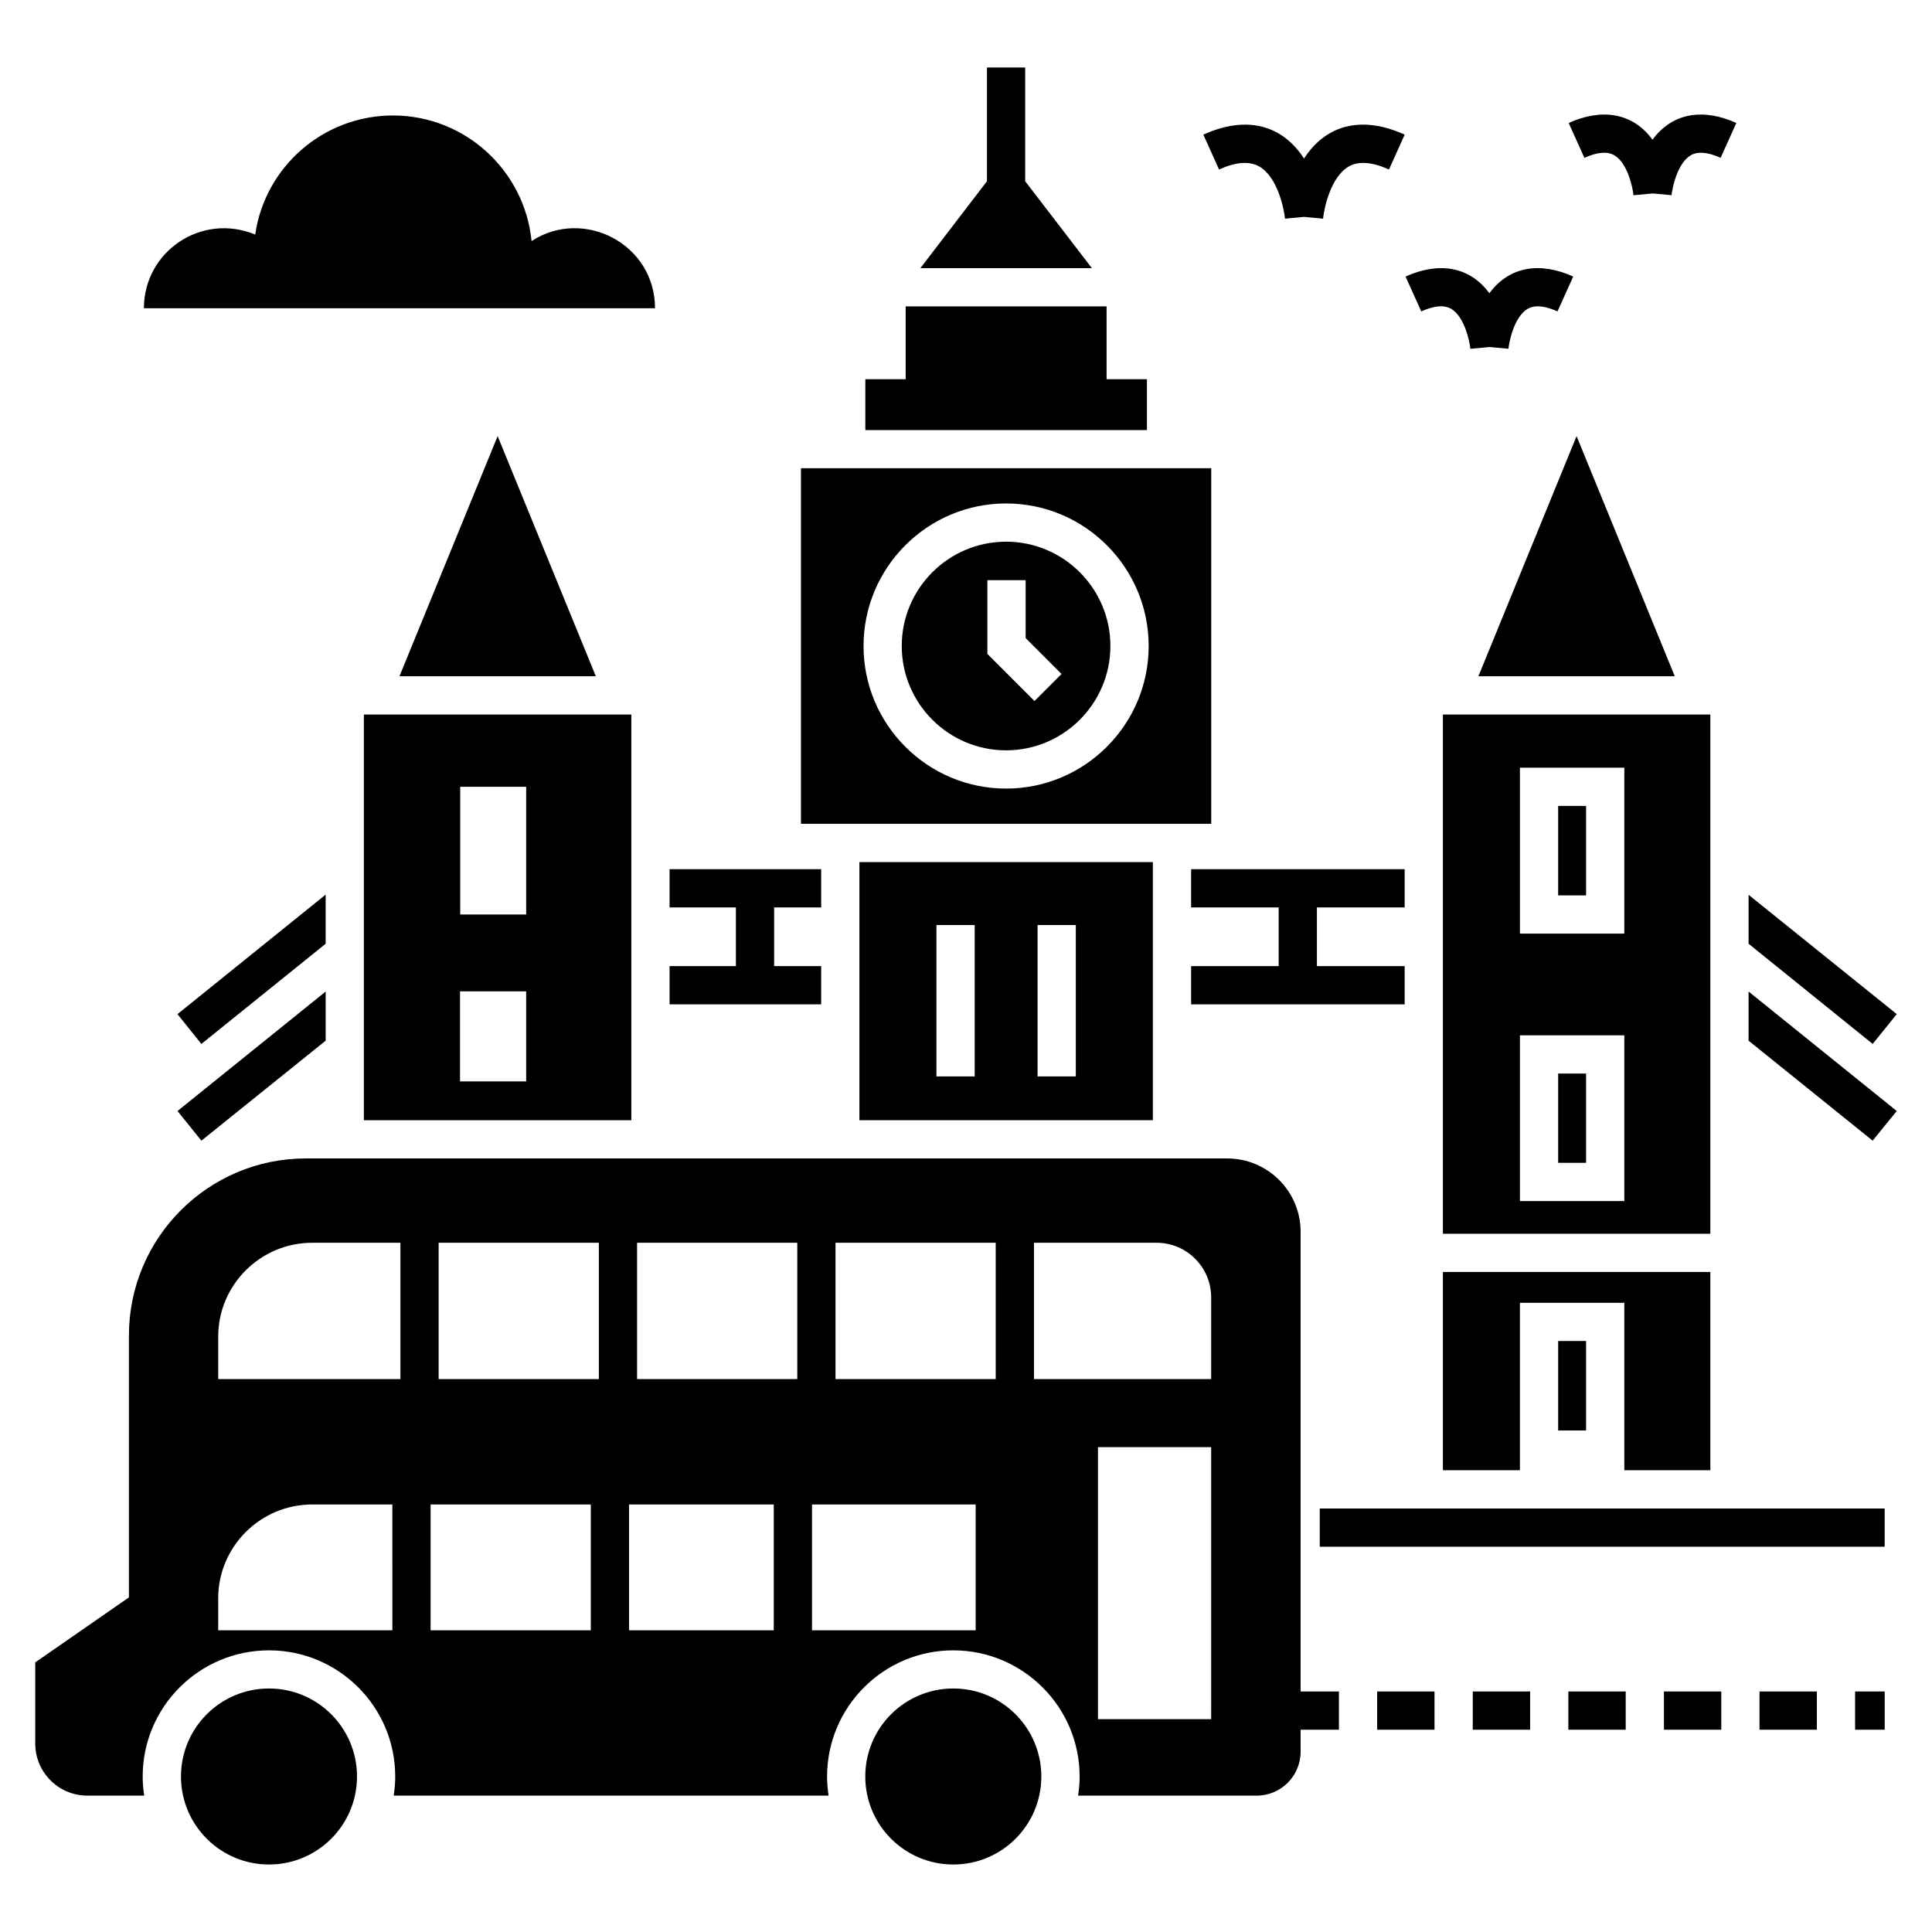
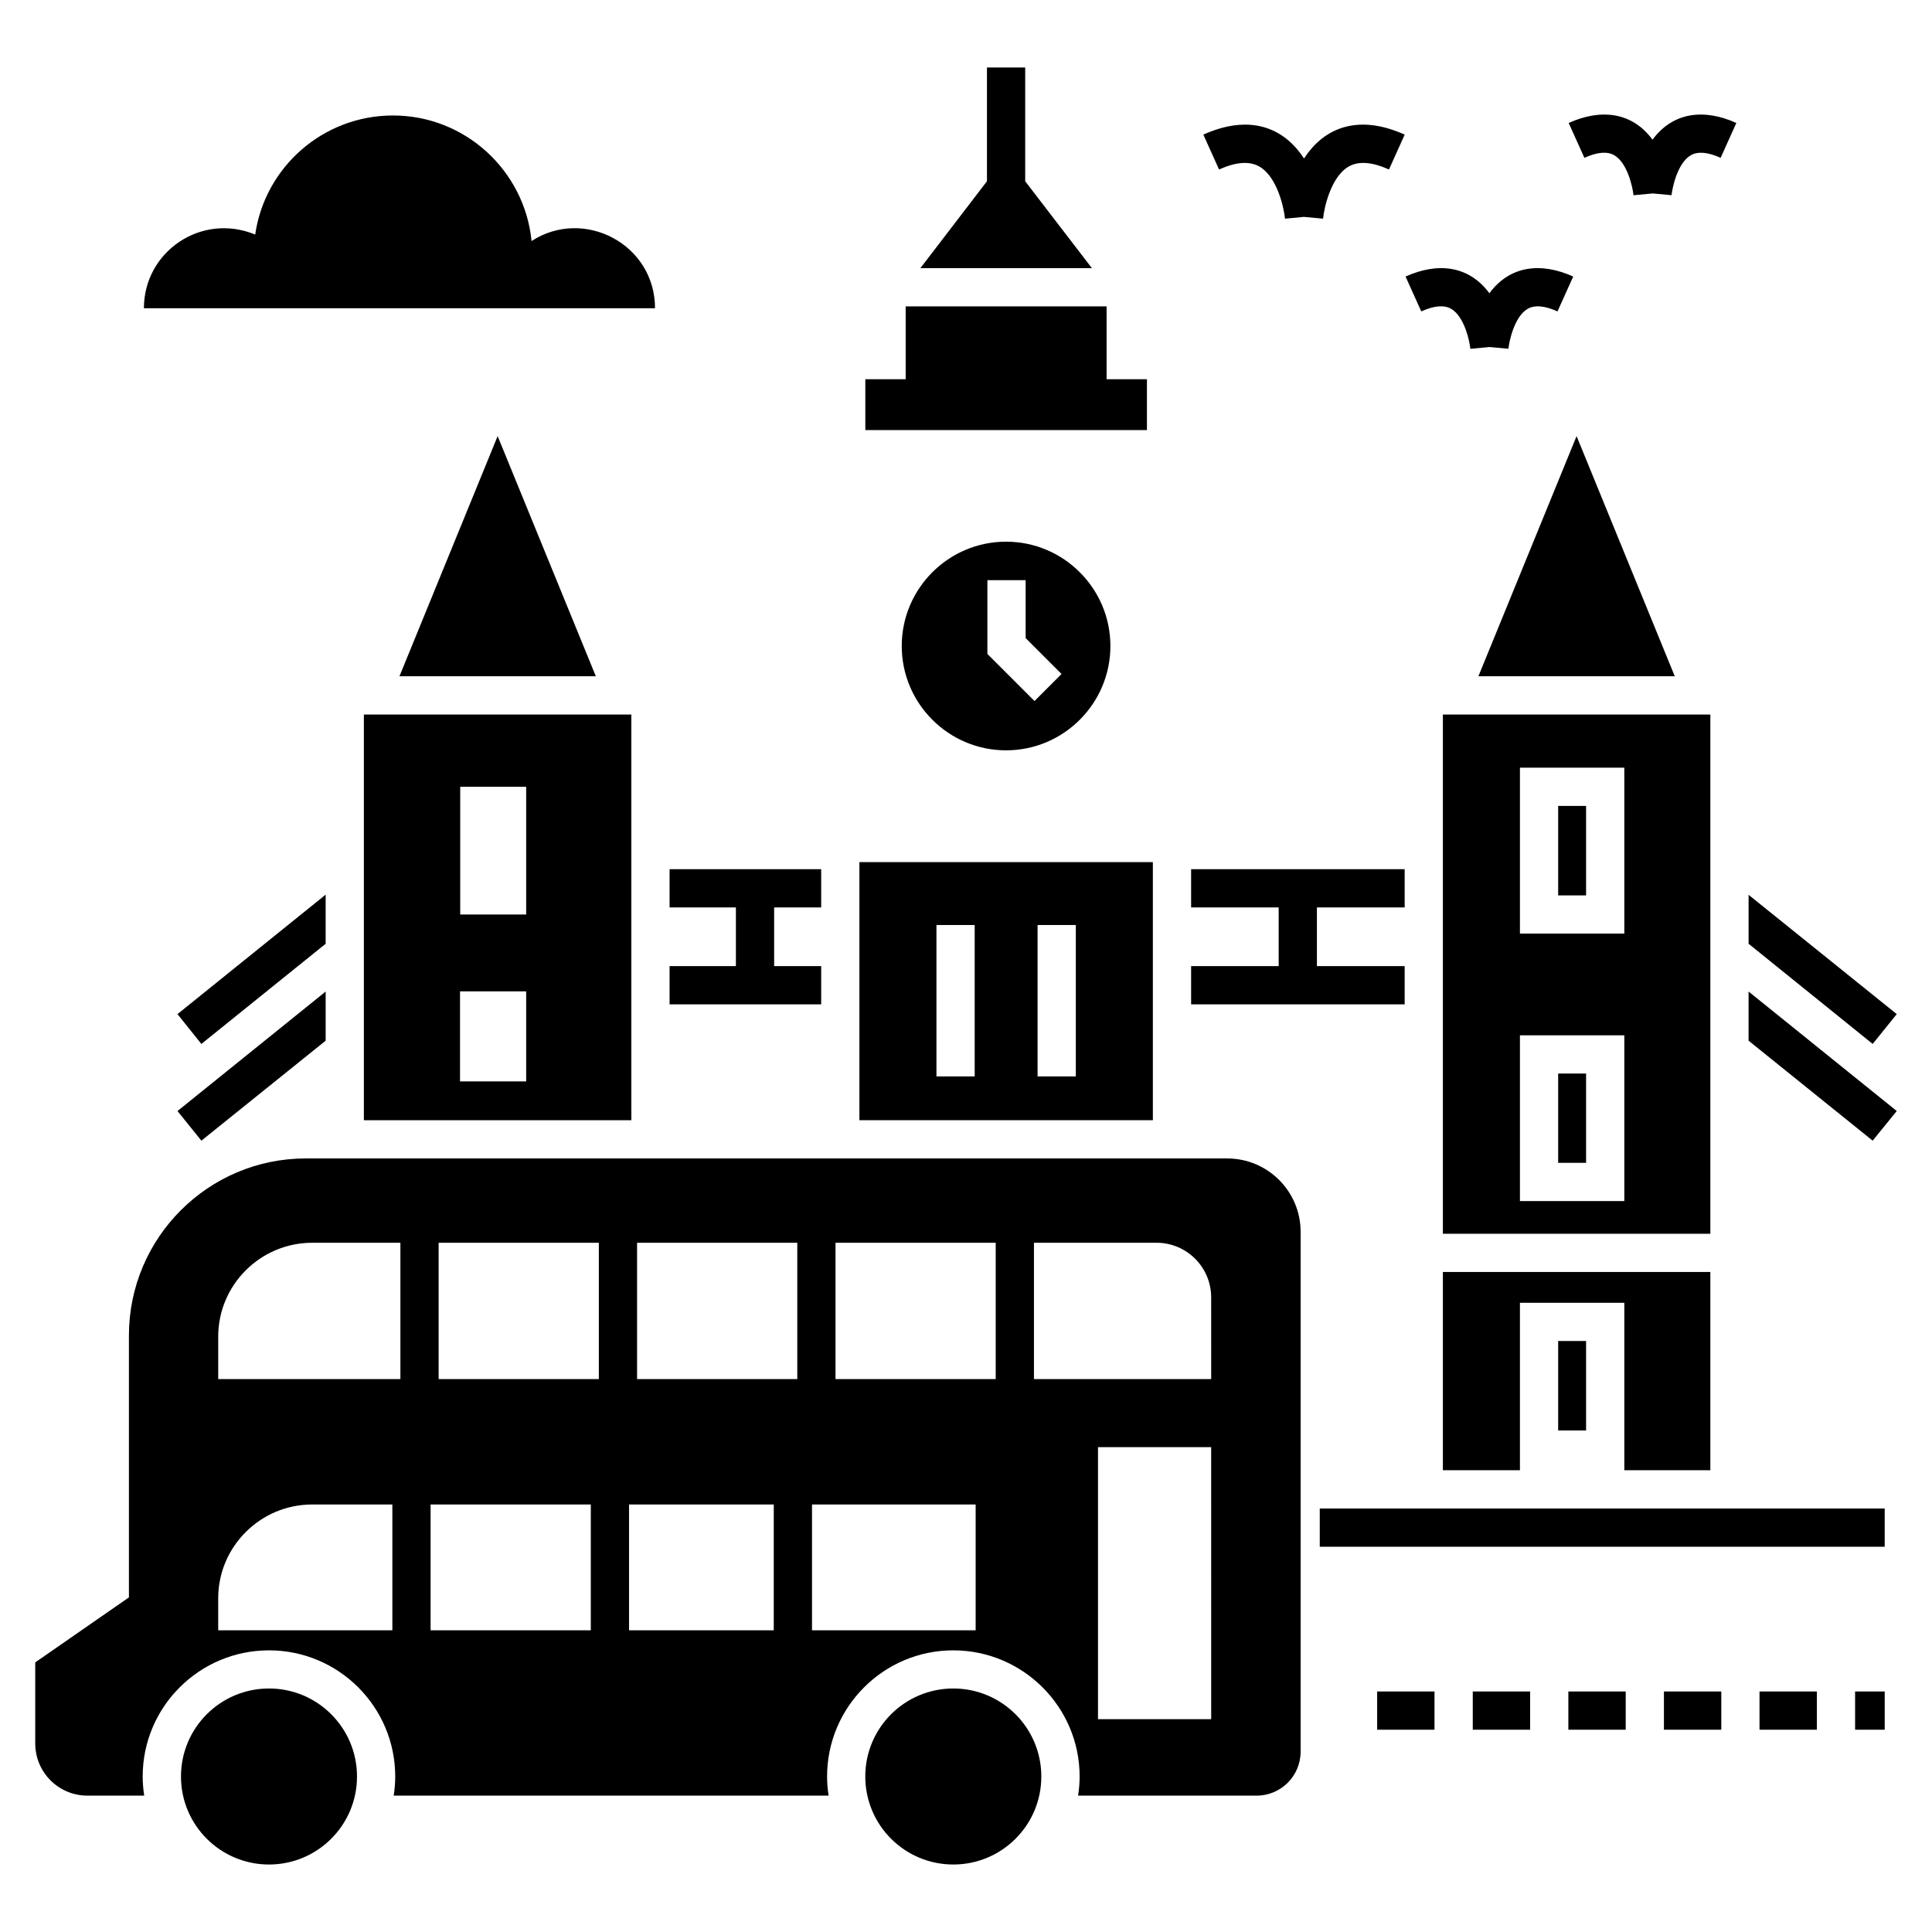
<svg xmlns="http://www.w3.org/2000/svg" fill="#000000" width="800px" height="800px" version="1.1" viewBox="144 144 512 512">
  <g>
    <path d="m419.96 614.79c0 12.883-10.445 23.324-23.324 23.324-12.883 0-23.328-10.441-23.328-23.324 0-12.883 10.445-23.324 23.328-23.324 12.879 0 23.324 10.441 23.324 23.324" />
    <path d="m238.61 614.79c0 12.883-10.445 23.324-23.324 23.324-12.883 0-23.324-10.441-23.324-23.324 0-12.883 10.441-23.324 23.324-23.324 12.879 0 23.324 10.441 23.324 23.324" />
    <path d="m469.23 451h-244.2c-25.84 0-46.863 21.027-46.863 46.914v69.41l-24.828 17.227v21.48c0 7.648 6.18 13.832 13.832 13.832h15.047c-0.254-1.621-0.406-3.344-0.406-5.066 0-18.441 14.996-33.438 33.488-33.438 18.441 0 33.438 14.996 33.438 33.438 0 1.723-0.152 3.445-0.406 5.066h115.26c-0.254-1.621-0.406-3.344-0.406-5.066 0-18.441 14.996-33.438 33.438-33.438s33.488 14.996 33.488 33.438c0 1.723-0.152 3.445-0.406 5.066h47.32c6.434 0 11.652-5.219 11.652-11.652v-137.75c0.008-10.742-8.707-19.457-19.449-19.457zm-221.25 125.04h-46.156v-8.461c0-13.73 11.195-24.875 24.926-24.875h21.227zm2.129-66.574h-48.281v-11.246c0-13.73 11.195-24.875 24.926-24.875h23.355zm50.461 66.574h-42.457v-33.336h42.457zm2.129-66.574h-42.457v-36.125h42.457zm46.355 66.574h-38.352v-33.336h38.352zm6.234-66.574h-42.457v-36.125h42.457zm47.27 66.574h-43.367v-33.336h43.367zm5.316-66.574h-42.457v-36.125h42.457zm57.102 90.133h-29.996v-72.094h29.992zm0-90.133h-46.969v-36.125h32.477c8.004 0 14.488 6.484 14.488 14.488z" />
    <path d="m447.95 244.5h-10.691v-19.305h-53.246v19.305h-10.691v13.477h74.629z" />
    <path d="m433.36 215.06-17.672-23.027v-30.152h-10.133v30.148l-17.641 23.031z" />
    <path d="m410.62 287.55c-15.246 0-27.648 12.402-27.648 27.648s12.402 27.648 27.648 27.648 27.648-12.402 27.648-27.648-12.406-27.648-27.648-27.648zm7.535 42.23-12.484-12.484v-19.551h10.133v15.355l9.516 9.516z" />
-     <path d="m464.99 268.08h-108.73v94.242h108.73zm-54.363 84.902c-20.836 0-37.781-16.949-37.781-37.781 0-20.836 16.949-37.781 37.781-37.781 20.836 0 37.781 16.949 37.781 37.781 0 20.836-16.949 37.781-37.781 37.781z" />
    <path d="m371.75 372.47v68.395h77.77v-68.395zm30.551 56.793h-10.133v-40.125h10.133zm26.801 0h-10.133v-40.125h10.133z" />
    <path d="m240.43 333.36v107.51h70.879v-107.51zm43.012 97.223h-17.531v-23.863h17.531zm0-44.23h-17.48v-33.844h17.48z" />
    <path d="m249.86 323.22h52.043l-26.023-63.645z" />
    <path d="m535.79 323.22h52.043l-26.023-63.645z" />
    <path d="m607.39 419.79 32.883 26.496 6.383-7.856-39.266-31.664z" />
    <path d="m646.66 412.75-39.266-31.617v12.973l32.883 26.547z" />
    <path d="m197.37 446.29 32.934-26.496v-13.023l-39.266 31.664z" />
    <path d="m230.3 381.09-39.266 31.664 6.332 7.902 32.934-26.547z" />
    <path d="m556.93 357.58h7.398v23.711h-7.398z" />
    <path d="m556.93 428.5h7.398v23.66h-7.398z" />
    <path d="m526.38 470.96h70.879v-137.6h-70.879zm20.418-123.52h27.664v43.977h-27.664zm0 70.93h27.664v43.926h-27.664z" />
    <path d="m556.93 499.38h7.398v23.711h-7.398z" />
    <path d="m526.38 533.63h20.418v-44.383h27.664v44.383h22.797v-52.539h-70.879z" />
    <path d="m493.75 543.77h149.71v10.133h-149.71z" />
    <path d="m459.66 400.03v10.133h56.59v-10.133h-23.254v-15.551h23.254v-10.137h-56.59v10.137h23.203v15.551z" />
    <path d="m361.62 400.03h-12.465v-15.551h12.465v-10.137h-40.176v10.137h17.578v15.551h-17.578v10.133h40.176z" />
    <path d="m508.96 592.26h15.199v10.133h-15.199z" />
    <path d="m635.62 592.26h7.848v10.133h-7.848z" />
    <path d="m559.63 592.26h15.199v10.133h-15.199z" />
    <path d="m534.3 592.26h15.199v10.133h-15.199z" />
    <path d="m610.29 592.26h15.199v10.133h-15.199z" />
    <path d="m584.96 592.26h15.199v10.133h-15.199z" />
-     <path d="m483.63 592.26h15.199v10.133h-15.199z" />
    <path d="m284.87 207.88c-1.836-18.641-17.586-33.277-36.73-33.277-18.531 0-33.945 13.688-36.508 31.555-14.277-5.894-29.496 4.523-29.496 19.531h135.45c0-16.984-18.871-26.809-32.719-17.809z" />
    <path d="m477.75 188.14c4.727 2.734 6.5 10.898 6.785 13.812l5.012-0.477 5.078 0.473c0.285-2.914 2.062-11.074 6.785-13.812 2.602-1.504 6.191-1.238 10.684 0.781l4.164-9.238c-11.941-5.383-21.164-2.207-26.68 6.34-5.488-8.504-14.699-11.746-26.68-6.34l4.164 9.238c4.488-2.019 8.082-2.281 10.688-0.777z" />
    <path d="m528.56 225.84c3.504 2.027 4.894 8.496 5.102 10.602l5.09-0.477 4.996 0.461c0.16-1.699 1.477-8.469 5.086-10.574 1.859-1.082 4.516-0.855 7.918 0.676l4.164-9.238c-8.469-3.82-16.738-2.981-22.215 4.426-5.481-7.406-13.75-8.242-22.215-4.426l4.164 9.238c3.391-1.531 6.043-1.766 7.91-0.688z" />
    <path d="m571.79 185.14c3.504 2.027 4.894 8.496 5.102 10.602l5.09-0.477 4.996 0.461c0.16-1.699 1.48-8.469 5.086-10.574 1.855-1.082 4.527-0.859 7.918 0.676l4.164-9.238c-8.41-3.793-16.707-3.016-22.215 4.426-5.461-7.383-13.711-8.258-22.215-4.426l4.164 9.238c3.391-1.535 6.047-1.762 7.91-0.688z" />
  </g>
</svg>